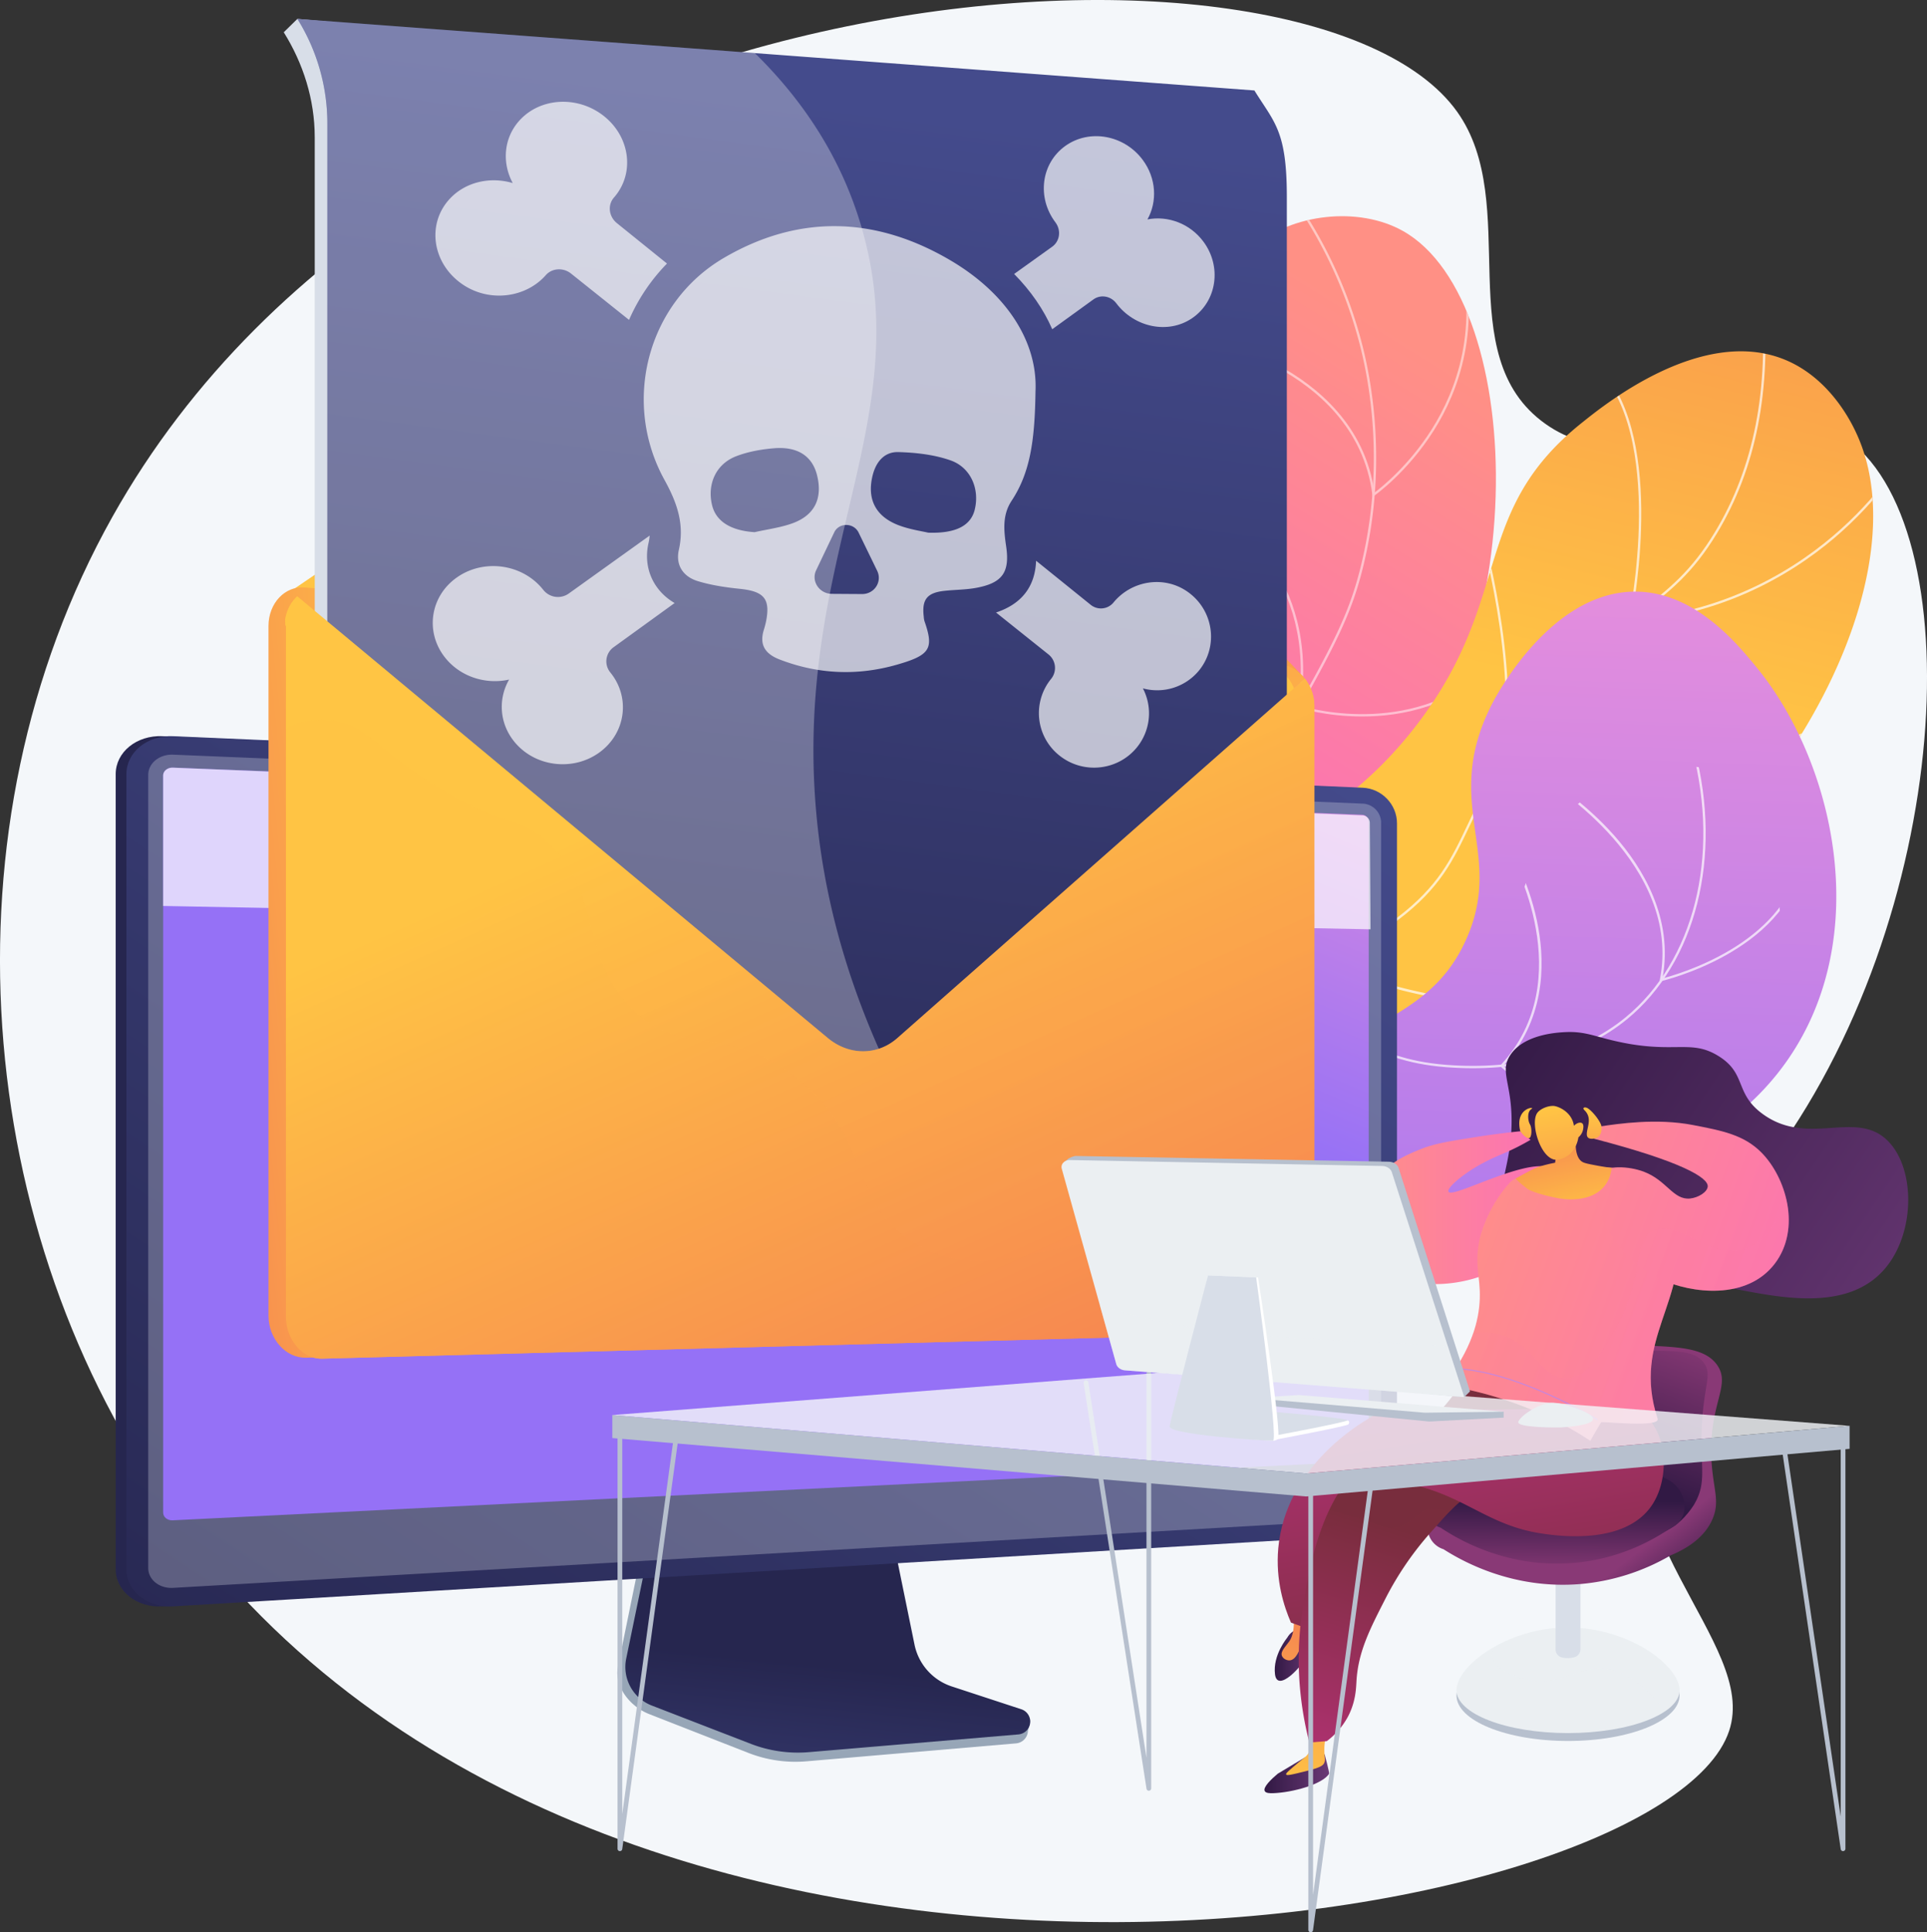
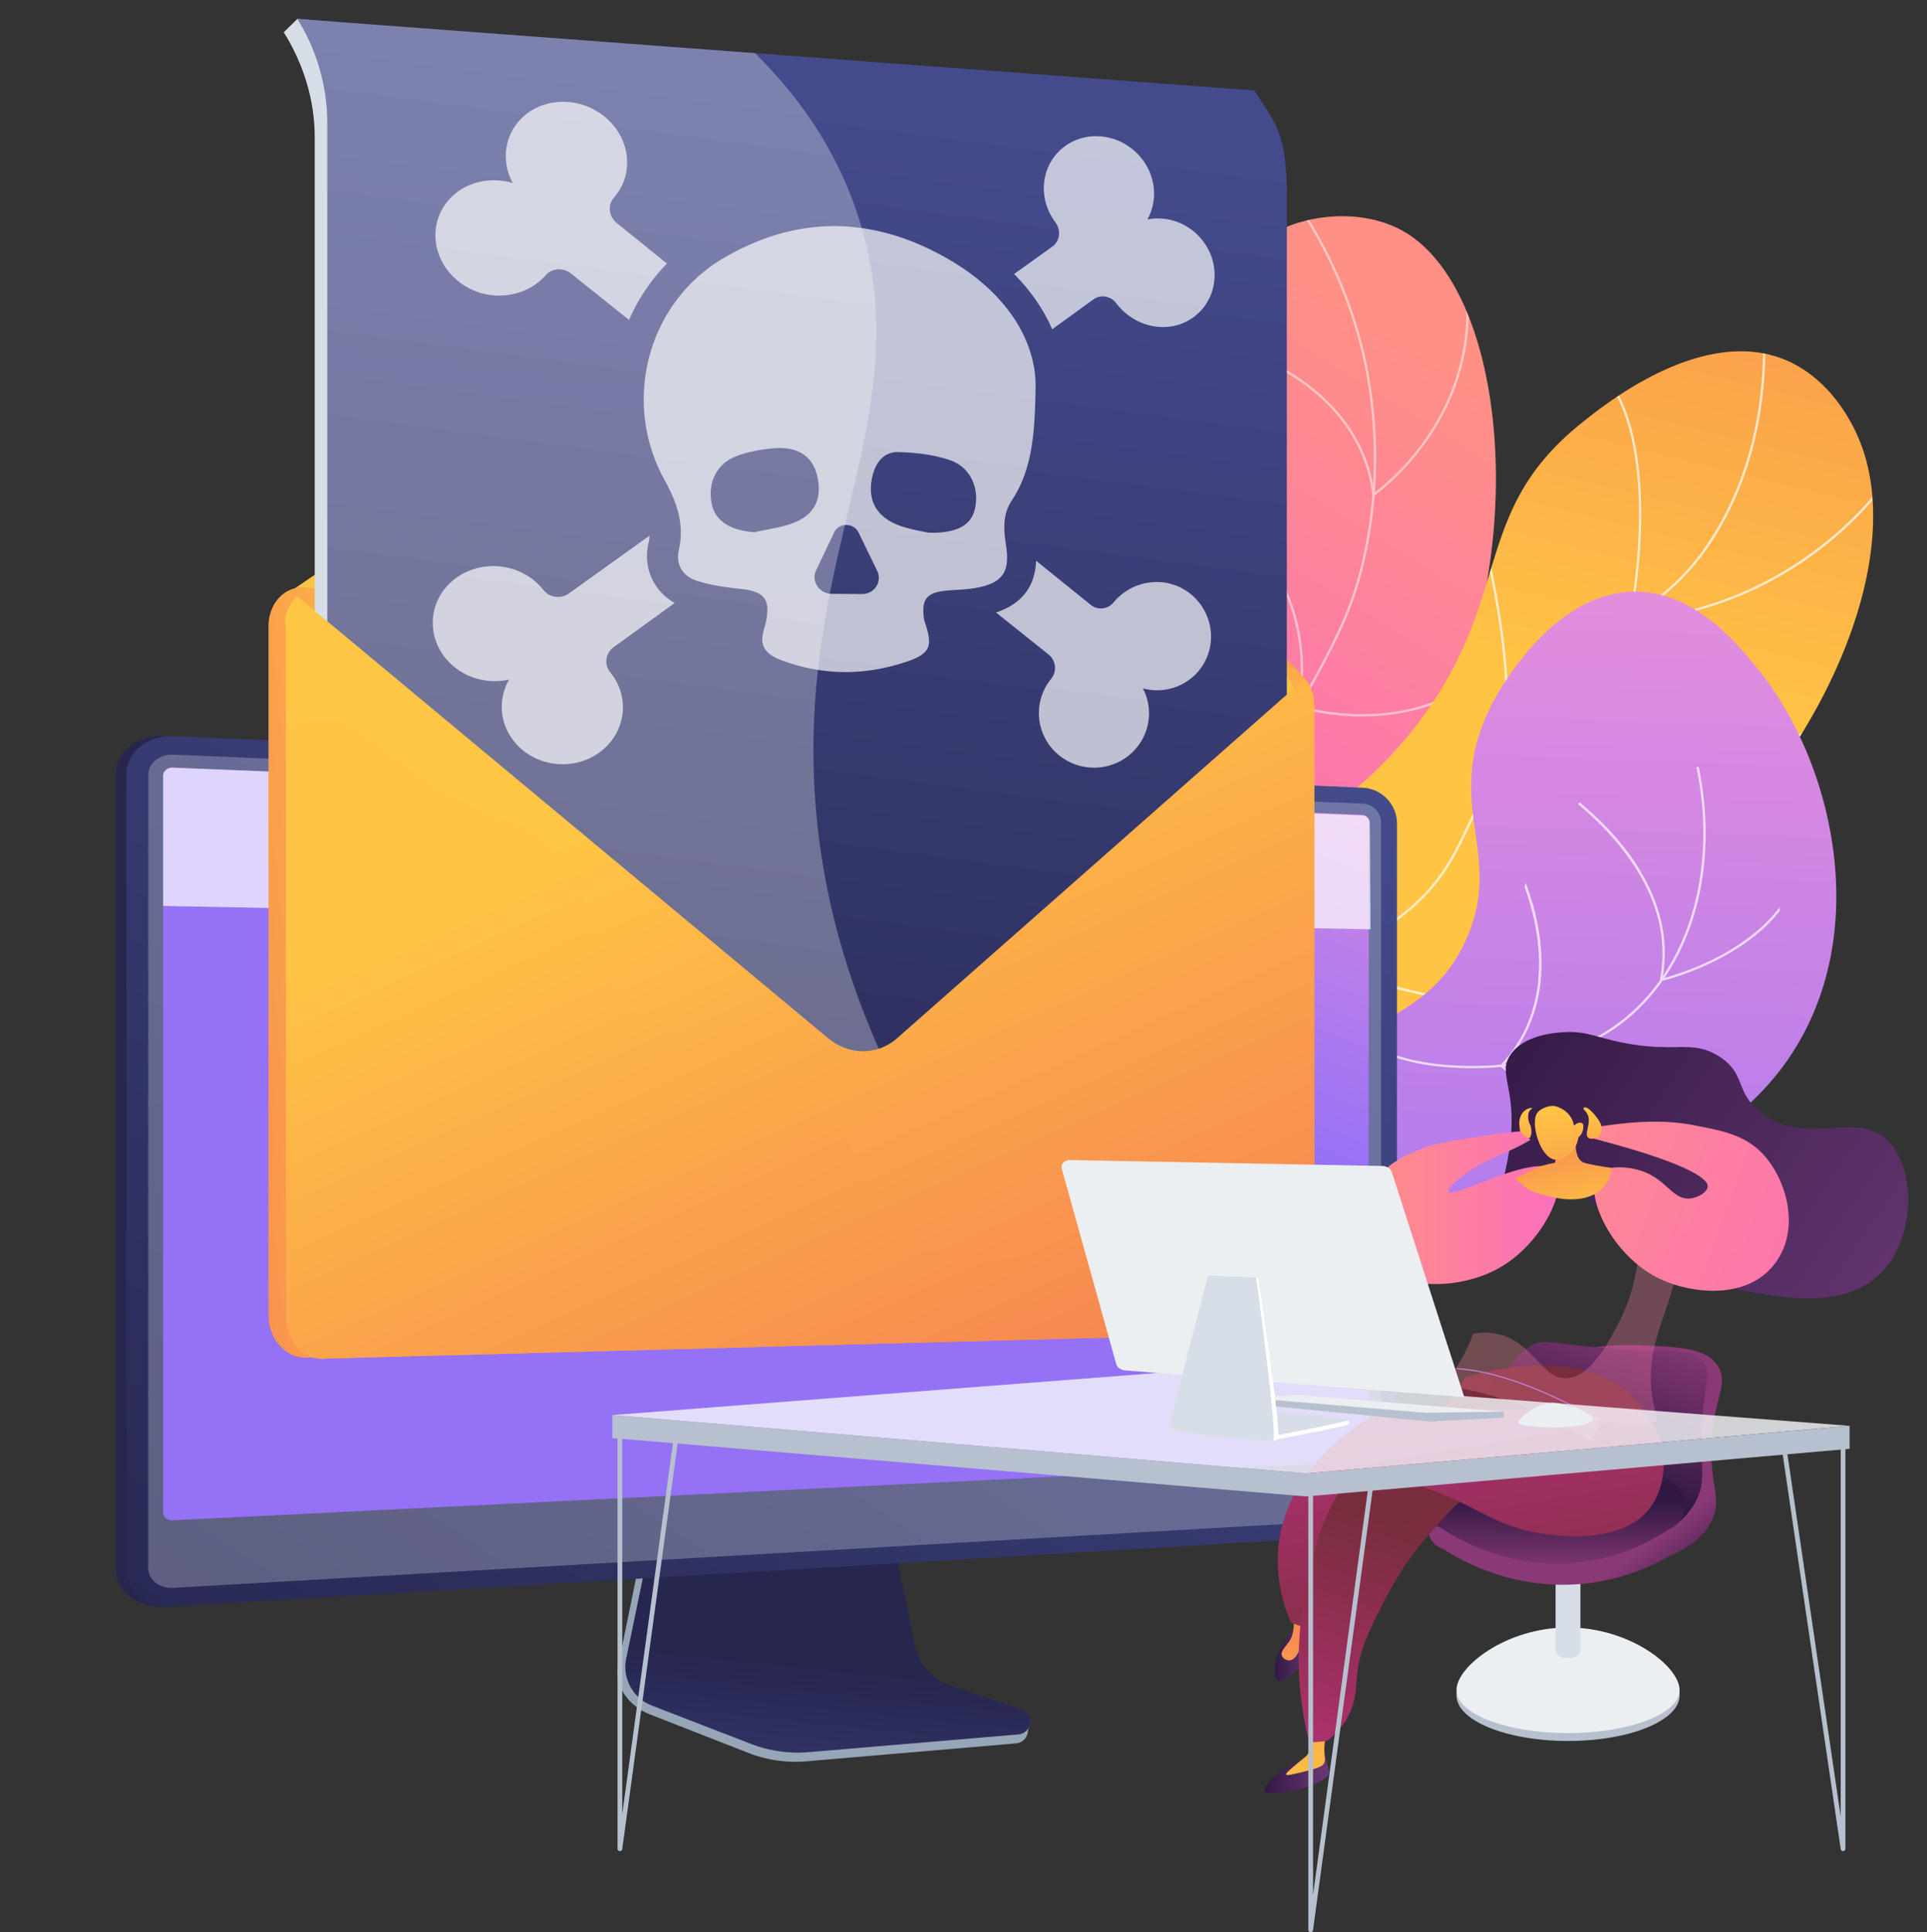
<svg xmlns="http://www.w3.org/2000/svg" xmlns:xlink="http://www.w3.org/1999/xlink" viewBox="0 0 2792.93 2800">
  <rect x="0" y="0" width="2792.93" height="2800" fill="#333333" stroke="none" />
  <defs>
    <style>.cls-1{fill:url(#linear-gradient);}.cls-2{fill:url(#linear-gradient-2);}.cls-3{fill:none;}.cls-19,.cls-26,.cls-4{fill:#fff;}.cls-5{isolation:isolate;}.cls-55,.cls-6{fill:#f4f7fa;}.cls-7{clip-path:url(#clip-path-2);}.cls-8{opacity:0.5;}.cls-10,.cls-8{mix-blend-mode:soft-light;}.cls-9{clip-path:url(#clip-path-3);}.cls-10,.cls-19{opacity:0.7;}.cls-11{fill:url(#linear-gradient-5);}.cls-12{clip-path:url(#clip-path-4);}.cls-13{fill:#97a6b7;}.cls-14{fill:url(#linear-gradient-6);}.cls-15{fill:url(#linear-gradient-7);}.cls-16{fill:url(#linear-gradient-8);}.cls-17,.cls-24{fill:#d8dee8;}.cls-17,.cls-26,.cls-32,.cls-42,.cls-53{opacity:0.3;}.cls-17,.cls-28,.cls-32,.cls-42,.cls-53{mix-blend-mode:multiply;}.cls-18{fill:url(#linear-gradient-9);}.cls-20{fill:url(#linear-gradient-10);}.cls-21{fill:url(#linear-gradient-11);}.cls-22{fill:url(#linear-gradient-12);}.cls-23{fill:url(#linear-gradient-13);}.cls-25{fill:url(#linear-gradient-14);}.cls-26,.cls-29{mix-blend-mode:overlay;}.cls-27{fill:url(#linear-gradient-15);}.cls-28{opacity:0.37;fill:url(#linear-gradient-16);}.cls-29{opacity:0.68;}.cls-30{fill:#b7c0ce;}.cls-31,.cls-32{fill:#ebeff2;}.cls-33{fill:url(#linear-gradient-17);}.cls-34{fill:url(#linear-gradient-18);}.cls-35{fill:url(#linear-gradient-19);}.cls-36{fill:url(#linear-gradient-20);}.cls-37{fill:url(#linear-gradient-21);}.cls-38{fill:url(#linear-gradient-22);}.cls-39{fill:url(#linear-gradient-23);}.cls-40{fill:url(#linear-gradient-24);}.cls-41{fill:url(#linear-gradient-25);}.cls-42{fill:url(#linear-gradient-26);}.cls-43{fill:url(#linear-gradient-27);}.cls-44{fill:url(#linear-gradient-28);}.cls-45{fill:url(#linear-gradient-29);}.cls-46{fill:url(#linear-gradient-30);}.cls-47{fill:#ae87f9;}.cls-48{fill:url(#linear-gradient-31);}.cls-49{fill:url(#linear-gradient-32);}.cls-50{fill:url(#linear-gradient-33);}.cls-51{fill:url(#linear-gradient-34);}.cls-52{fill:url(#linear-gradient-35);}.cls-54{fill:url(#linear-gradient-36);}.cls-55{opacity:0.81;}</style>
    <linearGradient id="linear-gradient" x1="2539.87" y1="971.37" x2="2096.07" y2="1686.02" gradientUnits="userSpaceOnUse">
      <stop offset="0" stop-color="#ff9085" />
      <stop offset="1" stop-color="#fb6fbb" />
    </linearGradient>
    <linearGradient id="linear-gradient-2" x1="2637.92" y1="1430.33" x2="2965.38" y2="101.24" gradientUnits="userSpaceOnUse">
      <stop offset="0" stop-color="#ffc444" />
      <stop offset="1" stop-color="#f36f56" />
    </linearGradient>
    <clipPath id="clip-path">
      <path class="cls-4" d="M2006,2003.43l-1.68-3c116.31-65.26,225.1-89.48,323.36-72,43,7.65,72.16,21,100.38,33.8,35.24,16.06,68.53,31.22,126.24,35.77,103.89,8.19,196.29-16.22,260.23-68.71,99-81.29,137.13-233.16,97.06-386.91l3.3-.86c40.41,155,1.87,308.28-98.19,390.42-64.63,53-157.91,77.72-262.67,69.47-58.31-4.6-91.86-19.88-127.39-36.07-28-12.76-57-26-99.56-33.55C2229.6,1914.47,2121.57,1938.57,2006,2003.43Z" />
    </clipPath>
    <clipPath id="clip-path-2" transform="translate(-458.54 -455)">
      <path class="cls-1" d="M2119.51,2245.23c-41.66-92-89.34-234.12-69.61-399.82,22.66-190.28,113.48-237.72,177.09-445.39,90.81-296.44-69.08-486.66,47.38-586.9,56.79-48.88,153.3-59.4,217.41-23.48,182.9,102.47,193.58,634.22-53.44,869-111.72,106.19-219.23,106.72-297.57,236.93C2071.54,2010.65,2093.1,2150.18,2119.51,2245.23Z" />
    </clipPath>
    <clipPath id="clip-path-3" transform="translate(-458.54 -455)">
      <path class="cls-2" d="M2027.72,2211.2c-21.63-77.52-42.52-200,9.75-317.23,91.21-204.53,302.47-162.92,475.66-390.24,139.69-183.35,75.94-307.13,238.74-436.58,27.25-21.67,170.78-140.21,292.4-91.41,68.54,27.49,99.71,95.83,105.56,108.66,88.45,193.91-82.22,531.09-333.61,704.13-144.43,99.43-196.87,77.76-456.38,203.61A1527.76,1527.76,0,0,0,2027.72,2211.2Z" />
    </clipPath>
    <linearGradient id="linear-gradient-5" x1="1008.79" y1="1715.44" x2="301.29" y2="2978.2" gradientTransform="translate(913.02 250.55) rotate(-27.2)" gradientUnits="userSpaceOnUse">
      <stop offset="0" stop-color="#e38ddd" />
      <stop offset="1" stop-color="#9571f6" />
    </linearGradient>
    <clipPath id="clip-path-4" transform="translate(-458.54 -455)">
      <path class="cls-3" d="M2045.31,1979.08a856.94,856.94,0,0,1,225.58-85.68c179-40.11,253.37,5.31,334.83-58.48,84.31-66,44.53-145.92,144.74-218.92,8.43-6.14,115.75-82.2,199.29-39,58.44,30.27,73.86,102.67,81.1,136.65,28.09,131.85-20.47,321.72-167,400.54-139,74.73-295.89,12.13-345.67-8.11-87.33-35.51-104.48-73.29-193.59-106.65C2216.17,1958.91,2113.39,1966.83,2045.31,1979.08Z" />
    </clipPath>
    <linearGradient id="linear-gradient-6" x1="1619.56" y1="3283.82" x2="1662.43" y2="2869.41" gradientUnits="userSpaceOnUse">
      <stop offset="0" stop-color="#444b8c" />
      <stop offset="1" stop-color="#26264f" />
    </linearGradient>
    <linearGradient id="linear-gradient-7" x1="1322.04" y1="2127.53" x2="869.52" y2="2179.92" gradientUnits="userSpaceOnUse">
      <stop offset="0" stop-color="#444b8c" />
      <stop offset="0.39" stop-color="#383c74" />
      <stop offset="1" stop-color="#26264f" />
    </linearGradient>
    <linearGradient id="linear-gradient-8" x1="2092.2" y1="1296.51" x2="877.53" y2="3144.71" xlink:href="#linear-gradient-6" />
    <linearGradient id="linear-gradient-9" x1="1909.59" y1="1253.34" x2="1660.04" y2="1851.57" gradientTransform="matrix(1, 0, 0, 1, 0, 0)" xlink:href="#linear-gradient-5" />
    <linearGradient id="linear-gradient-10" x1="1445" y1="4615.04" x2="2383.33" y2="3158.53" gradientTransform="matrix(1, 0, 0, -1, 0, 5720.54)" xlink:href="#linear-gradient-2" />
    <linearGradient id="linear-gradient-11" x1="1602.19" y1="1758.54" x2="1661.08" y2="471.95" xlink:href="#linear-gradient-2" />
    <linearGradient id="linear-gradient-12" x1="1470.52" y1="1595.88" x2="2045.11" y2="2868.47" xlink:href="#linear-gradient-2" />
    <linearGradient id="linear-gradient-13" x1="1153.26" y1="1892.34" x2="536.42" y2="1957.81" xlink:href="#linear-gradient-2" />
    <linearGradient id="linear-gradient-14" x1="1714.44" y1="607.68" x2="1461.47" y2="2515.2" xlink:href="#linear-gradient-6" />
    <linearGradient id="linear-gradient-15" x1="1471.84" y1="1596.85" x2="2045.65" y2="2867.71" xlink:href="#linear-gradient-2" />
    <linearGradient id="linear-gradient-16" x1="1633.87" y1="1522.12" x2="2208.45" y2="2794.68" xlink:href="#linear-gradient-2" />
    <linearGradient id="linear-gradient-17" x1="1214.73" y1="2780.71" x2="1148.83" y2="2694.83" gradientTransform="translate(1694.89)" gradientUnits="userSpaceOnUse">
      <stop offset="0" stop-color="#311944" />
      <stop offset="1" stop-color="#893976" />
    </linearGradient>
    <linearGradient id="linear-gradient-18" x1="1064.48" y1="2588.88" x2="1149.17" y2="2364.4" xlink:href="#linear-gradient-17" />
    <linearGradient id="linear-gradient-19" x1="1017.12" y1="2628.92" x2="1015.83" y2="2738.77" xlink:href="#linear-gradient-17" />
    <linearGradient id="linear-gradient-20" x1="596.31" y1="3025.33" x2="690.02" y2="3025.33" gradientTransform="translate(1694.89)" gradientUnits="userSpaceOnUse">
      <stop offset="0" stop-color="#311944" />
      <stop offset="1" stop-color="#6b3976" />
    </linearGradient>
    <linearGradient id="linear-gradient-21" x1="640.5" y1="3062.26" x2="780.31" y2="2642.82" gradientTransform="translate(1694.89)" xlink:href="#linear-gradient-2" />
    <linearGradient id="linear-gradient-22" x1="611.22" y1="2853.26" x2="668.54" y2="2853.26" xlink:href="#linear-gradient-20" />
    <linearGradient id="linear-gradient-23" x1="578.01" y1="3010.63" x2="671.59" y2="2729.87" gradientTransform="translate(1694.89)" xlink:href="#linear-gradient-2" />
    <linearGradient id="linear-gradient-24" x1="693.32" y1="2537.62" x2="763.12" y2="2941.17" gradientTransform="translate(1694.89)" gradientUnits="userSpaceOnUse">
      <stop offset="0" stop-color="#ab316d" />
      <stop offset="1" stop-color="#792d3d" />
    </linearGradient>
    <linearGradient id="linear-gradient-25" x1="791.9" y1="3015.88" x2="891.15" y2="2701.77" xlink:href="#linear-gradient-24" />
    <linearGradient id="linear-gradient-26" x1="791.91" y1="3015.88" x2="891.16" y2="2701.77" xlink:href="#linear-gradient-24" />
    <linearGradient id="linear-gradient-27" x1="931.57" y1="2496.89" x2="1001.21" y2="2899.51" xlink:href="#linear-gradient-24" />
    <linearGradient id="linear-gradient-28" x1="2603.98" y1="1933.09" x2="3305.31" y2="2409.46" gradientTransform="matrix(1, 0, 0, 1, 0, 0)" xlink:href="#linear-gradient-20" />
    <linearGradient id="linear-gradient-29" x1="2430.67" y1="2205.04" x2="2717.58" y2="2205.04" xlink:href="#linear-gradient" />
    <linearGradient id="linear-gradient-30" x1="2528.89" y1="2250.24" x2="3154.18" y2="2479.22" xlink:href="#linear-gradient" />
    <linearGradient id="linear-gradient-31" x1="2574.82" y1="2078.73" x2="3220.42" y2="2315.14" xlink:href="#linear-gradient" />
    <linearGradient id="linear-gradient-32" x1="-535.89" y1="2618.03" x2="-528.71" y2="2426.82" gradientTransform="matrix(-0.98, 0.18, 0.18, 0.98, 1748.44, -244.24)" xlink:href="#linear-gradient-2" />
    <linearGradient id="linear-gradient-33" x1="-538.13" y1="2449.23" x2="-541.21" y2="2696.79" gradientTransform="matrix(-0.98, 0.18, 0.18, 0.98, 1748.44, -244.24)" xlink:href="#linear-gradient-2" />
    <linearGradient id="linear-gradient-34" x1="2669.88" y1="2068.02" x2="2668.15" y2="2206.79" xlink:href="#linear-gradient-2" />
    <linearGradient id="linear-gradient-35" x1="2766.7" y1="2067.71" x2="2764.92" y2="2210.93" xlink:href="#linear-gradient-2" />
    <linearGradient id="linear-gradient-36" x1="2359.38" y1="2167.34" x2="3225.17" y2="2484.38" xlink:href="#linear-gradient" />
  </defs>
  <g class="cls-5">
    <g id="Illustration">
-       <path class="cls-6" d="M2570.42,616.86c95.36,133.5-12.5,352.68,128,452.36,136.72,97,301.71-66.11,430.48,17.3,191,123.72,162.43,699.35-111.16,1059.69-82.27,108.37-151.53,150.93-181.11,272.82-63.54,261.73,171,414.56,128.07,544.13C2867.9,3254.9,1335.45,3515,710.35,2647.83c-292-405-341.19-993.73-88.89-1443.92C1077.37,390.42,2356.46,317.33,2570.42,616.86Z" transform="translate(-458.54 -455)" />
      <path class="cls-1" d="M2119.51,2245.23c-41.66-92-89.34-234.12-69.61-399.82,22.66-190.28,113.48-237.72,177.09-445.39,90.81-296.44-69.08-486.66,47.38-586.9,56.79-48.88,153.3-59.4,217.41-23.48,182.9,102.47,193.58,634.22-53.44,869-111.72,106.19-219.23,106.72-297.57,236.93C2071.54,2010.65,2093.1,2150.18,2119.51,2245.23Z" transform="translate(-458.54 -455)" />
      <g class="cls-7">
        <g class="cls-8">
          <path class="cls-4" d="M2074.47,2007.35l-3.38-.48a730.93,730.93,0,0,1,28.18-122.13c29.5-91.16,67.22-143.55,115-209.88,31-43.08,66.16-91.9,105.41-160.65,73.42-128.59,95.67-173.34,112.29-243.23,32.93-138.41,12.68-257.08-2.33-315.5a652.4,652.4,0,0,0-109.84-229l2.74-2a655.67,655.67,0,0,1,110.41,230.22c15.08,58.73,35.45,178,2.35,317.14-16.73,70.31-39,115.21-112.65,244.14-39.34,68.9-74.54,117.8-105.61,160.94-47.58,66.09-85.16,118.29-114.5,209A728.2,728.2,0,0,0,2074.47,2007.35Z" transform="translate(-458.54 -455)" />
          <path class="cls-4" d="M2448,1174.92l-.35-2.79c-12.39-97.86-82-154.53-138.17-184.83-61-32.9-119.81-42.71-120.4-42.81l.55-3.37c.59.1,60,10,121.47,43.17,56.35,30.39,126,87,139.56,184.55,9.88-7.39,49.82-39.11,83.2-92,35.21-55.83,70.11-147.4,36.41-266.56l3.29-.93c34.06,120.43-1.26,213-36.89,269.43-38.58,61.12-85.88,94.24-86.36,94.57Z" transform="translate(-458.54 -455)" />
          <path class="cls-4" d="M2432.8,1493.26c-52.78,0-91-12.32-91.75-12.58l-1.36-.46.21-1.41c28.31-189.57-104.68-270.78-106-271.57l1.74-2.94c1.37.8,135.65,82.77,107.88,273.56,16,4.84,169,47,282-62.44l2.38,2.45C2565.16,1478.64,2490.31,1493.26,2432.8,1493.26Z" transform="translate(-458.54 -455)" />
          <path class="cls-4" d="M2341.21,1690.19a260.35,260.35,0,0,1-40.89-3.13c-47.69-7.58-73-25.77-74.06-26.54l-1-.72.37-1.17c32.07-102.43-44.93-256.07-45.71-257.61l3.05-1.55c.78,1.55,77.79,155.23,46.3,259,11,7.21,111.55,67.58,277.92-14.53l1.51,3.07C2440.7,1680.55,2383.94,1690.19,2341.21,1690.19Z" transform="translate(-458.54 -455)" />
        </g>
      </g>
      <path class="cls-2" d="M2027.72,2211.2c-21.63-77.52-42.52-200,9.75-317.23,91.21-204.53,302.47-162.92,475.66-390.24,139.69-183.35,75.94-307.13,238.74-436.58,27.25-21.67,170.78-140.21,292.4-91.41,68.54,27.49,99.71,95.83,105.56,108.66,88.45,193.91-82.22,531.09-333.61,704.13-144.43,99.43-196.87,77.76-456.38,203.61A1527.76,1527.76,0,0,0,2027.72,2211.2Z" transform="translate(-458.54 -455)" />
      <g class="cls-9">
        <g class="cls-10">
          <path class="cls-4" d="M2015.22,2308.68l-3.4-.33c18.79-193,79.56-328,180.63-401,49.48-35.79,91-45.1,134.86-55,47.17-10.59,95.93-21.55,156.82-68,59.16-45.17,77.87-84.52,101.54-134.34,21.32-44.85,47.85-100.66,112.58-178.2,56.74-68,99.78-101.57,137.75-131.21,41.1-32.09,73.57-57.43,108.13-114.61,56.45-93.42,78.84-207.77,66.53-339.88l3.41-.32c12.37,132.86-10.17,247.91-67,342-34.88,57.72-67.57,83.23-109,115.53-37.84,29.54-80.72,63-137.23,130.71-64.45,77.21-90.88,132.8-112.11,177.48-23.88,50.23-42.74,89.91-102.56,135.59-61.48,46.94-110.62,58-158.14,68.65-43.55,9.78-84.69,19-133.61,54.39C2094.22,1982.56,2033.92,2116.67,2015.22,2308.68Z" transform="translate(-458.54 -455)" />
          <path class="cls-4" d="M2818.39,1356.77l.48-2.24c.58-2.72,56.8-273.69-51.33-371.37l2.29-2.53c104.29,94.21,58.05,345.89,52.84,372.37,143.66-11.79,244.3-77.58,303.54-130.85,64.56-58.05,95.23-114.18,95.53-114.73l3,1.62c-.3.56-31.2,57.12-96.15,115.56-59.95,53.94-162,120.63-307.92,132Z" transform="translate(-458.54 -455)" />
          <path class="cls-4" d="M2802.19,1580.83c-97.16,0-164.79-21.43-165.48-21.65l-1.4-.45.24-1.45c22.87-140.61-31.5-331.24-32.05-333.15l3.28-1c.55,1.91,54.76,192,32.38,333.17,10.43,3.13,78.06,22.2,171.18,21s231.47-23.31,362.08-122.24l2.06,2.72c-131.39,99.53-270.59,121.79-364.23,122.94Q2806.19,1580.82,2802.19,1580.83Z" transform="translate(-458.54 -455)" />
          <path class="cls-4" d="M2689.3,1914c-85.39,0-154.59-12.36-202.85-24.92-74.79-19.46-116.89-43.62-117.31-43.86l-1.56-.91,1-1.5c89.85-137.71,26.79-342.36,26.14-344.41l3.26-1c.65,2.06,63.73,206.71-25.54,345.76,17.61,9.52,180.79,92.86,435,59.69l.44,3.39A916.23,916.23,0,0,1,2689.3,1914Z" transform="translate(-458.54 -455)" />
        </g>
      </g>
      <path class="cls-11" d="M2015.92,2322.1a1122.58,1122.58,0,0,1,211.51-234.86c184.57-153.9,298.36-145.48,355.06-268.56,58.7-127.4-35.47-196.65,37.58-341.7,6.14-12.19,85.63-165,208.85-164.66,86.2.27,147.51,75.39,176.28,110.63,111.66,136.8,168.75,387.06,45.17,566.63-117.16,170.26-337.45,191.27-407.56,197.49-123,10.91-165.59-22.84-289.38-8.36C2202.9,2196.33,2087.91,2267.07,2015.92,2322.1Z" transform="translate(-458.54 -455)" />
      <g class="cls-12">
        <g class="cls-10">
          <path class="cls-4" d="M2006,2003.43l-1.68-3c116.31-65.26,225.1-89.48,323.36-72,43,7.65,72.16,21,100.38,33.8,35.24,16.06,68.53,31.22,126.24,35.77,103.89,8.19,196.29-16.22,260.23-68.71,99-81.29,137.13-233.16,97.06-386.91l3.3-.86c40.41,155,1.87,308.28-98.19,390.42-64.63,53-157.91,77.72-262.67,69.47-58.31-4.6-91.86-19.88-127.39-36.07-28-12.76-57-26-99.56-33.55C2229.6,1914.47,2121.57,1938.57,2006,2003.43Z" transform="translate(-458.54 -455)" />
          <path class="cls-4" d="M2863.75,1877.31l.51-2.58c33.06-167-160.09-285.15-162.05-286.33l1.76-2.93c.5.3,49.88,30.22,94.46,80.6,40.83,46.15,85.81,119.3,69.69,206.7,21.78-5.6,175.26-49.14,199.43-168.18l3.35.68c-26.33,129.72-202.81,171.06-204.59,171.46Z" transform="translate(-458.54 -455)" />
          <path class="cls-4" d="M2854.38,2076.56c-45.84,0-84-7.72-113.4-17.15-69.24-22.16-106.94-58.32-107.31-58.68l-1.2-1.16,1.14-1.23c115.1-124.09,15.83-301.24,14.82-303l3-1.7c.26.45,25.84,45.59,36.66,105.64,9.95,55.19,9.15,134.54-50.78,200.14,6.95,6.26,43.28,37.11,104.93,56.8,63.24,20.2,166.84,32.45,301.25-23.91l1.32,3.16C2971.83,2066,2907.85,2076.56,2854.38,2076.56Z" transform="translate(-458.54 -455)" />
        </g>
      </g>
      <path class="cls-13" d="M1834.62,2910.9a81.56,81.56,0,0,1-54.07-61.4l-40.2-198.92-343.81,12.21L1354.23,2870c-5.92,29,17.8,58.14,45.12,68.83l143.84,56.28a187.17,187.17,0,0,0,84.1,12.19l304-26a18.86,18.86,0,0,0,17-16.7c1-9,7.26-19-1.22-21.84Z" transform="translate(-458.54 -455)" />
      <path class="cls-14" d="M1838,2898.8a80.85,80.85,0,0,1-54-60.63l-40.15-196.42-335.43,12.07-42.27,204.63a59.88,59.88,0,0,0,37,68l143.7,55.57a188.79,188.79,0,0,0,84,12l303.68-25.68a18.74,18.74,0,0,0,4.26-36.48Z" transform="translate(-458.54 -455)" />
      <path class="cls-15" d="M694,2782.79c-37.29,2.22-67.79-22-67.79-53.93V1576.79c0-32,30.5-56.65,67.79-55l1724.22,74.71c27.38,1.18,49.54,24.26,49.54,51.45v979.82c0,27.19-22.16,50.63-49.54,52.26Z" transform="translate(-458.54 -455)" />
      <path class="cls-16" d="M709.51,2782.79c-37.28,2.22-67.78-22-67.78-53.93V1576.79c0-32,30.5-56.65,67.78-55l1724.23,74.71c27.37,1.18,49.54,24.26,49.54,51.45v979.82c0,27.19-22.17,50.63-49.54,52.26Z" transform="translate(-458.54 -455)" />
      <path class="cls-17" d="M2433.74,1619.53,709.51,1548.59c-19.93-.81-36.14,12.36-36.14,29.42V2727.12c0,17.07,16.21,30,36.14,28.83l1724.23-99a28.39,28.39,0,0,0,26.54-27.93V1647A27.82,27.82,0,0,0,2433.74,1619.53Z" transform="translate(-458.54 -455)" />
      <path class="cls-18" d="M2442.33,1646.4V2562c0,5.69-3.76,10.55-9.47,10.83l-1724,85.24c-7.76.39-13.87-4.71-13.87-11.33V1578.86c0-6.62,6.55-11.79,14.32-11.48l1723.47,68.28C2438.45,1635.9,2442.33,1640.71,2442.33,1646.4Z" transform="translate(-458.54 -455)" />
      <path class="cls-19" d="M2443.94,1647.5l1,154.15L695,1767.82v-189c0-6.59,6.44-11.74,14.07-11.43l1724.55,69.22A11,11,0,0,1,2443.94,1647.5Z" transform="translate(-458.54 -455)" />
      <path class="cls-20" d="M1748.64,804.76l598.64,630.73c-9.49,10.57-25,10.51-40.18,9.2L919,1325.23c-12.68-1.09-24.37-7.63-33.39-17.47L1647.75,789C1678.49,768,1719.7,774.46,1748.64,804.76Z" transform="translate(-458.54 -455)" />
      <path class="cls-21" d="M1759,1959.33l590.79-520.84c-9.33-11.93-22.64-20-37.59-21.15L923.31,1307.19a44.83,44.83,0,0,0-34,11.91l768.95,640C1689,1984.67,1730.15,1984.78,1759,1959.33Z" transform="translate(-458.54 -455)" />
      <path class="cls-22" d="M1759,1959.33c-28.87,25.45-70,25.34-100.74-.23l-768.95-640C878.13,1329.26,871,1345,871,1363v999.77c0,33.71,25,61.77,54.38,61l1389-37.11c27.73-.74,49.19-25.35,49.19-56.45V1478.82a65.59,65.59,0,0,0-13.74-40.33Z" transform="translate(-458.54 -455)" />
      <path class="cls-23" d="M2287.78,1416.34,900,1306.26c-28.6-2.26-52.31,23-52.31,55.79v999.37c0,33.69,25,61.75,54.35,61l1387.87-37.12c27.71-.74,49.14-25.35,49.14-56.43v-851C2339.06,1445.79,2316.37,1418.61,2287.78,1416.34Z" transform="translate(-458.54 -455)" />
      <path class="cls-24" d="M2296.34,2377.17V760.05c0-54.79-15.43-107.61-44.06-154.11L889.56,482.36l-19.76,19.4c28.15,45,44.9,97.43,44.9,152.09V2355Z" transform="translate(-458.54 -455)" />
      <path class="cls-25" d="M2323.63,2359.51V740.29c0-96.37-18.25-107.67-47-154.21L889.56,482.36A286.22,286.22,0,0,1,933,634.59v1702.9Z" transform="translate(-458.54 -455)" />
      <path class="cls-26" d="M1707.75,786.09c-29.3-101.71-84.86-185.27-155.18-254.15l-663-49.58A286.22,286.22,0,0,1,933,634.59v1702.9L1977.41,2354c-259.34-303.94-328.31-565.52-338.5-758.8C1620.76,1251,1785.37,1055.54,1707.75,786.09Z" transform="translate(-458.54 -455)" />
      <path class="cls-27" d="M2363.4,1478.81v851.4c0,31.11-21.37,55.7-49.11,56.45l-89.36,2.37-1298.6,34.79c-29.36.78-53.36-27.26-53.36-61V1363.08c0-1.15-1-2.28-.91-3.38.07-1.41-.34-2.83-.18-4.2.09-.74-.06-1.48.06-2.21,0-.1-.12-.2-.09-.27.16-1,.29-2,.48-3s.35-1.8.57-2.66c.35-1.43.72-2.79,1.16-4.15a58.92,58.92,0,0,1,3.05-7.59c.57-1.12,1.14-2.24,1.74-3.32.42-.72.83-1.41,1.27-2.13s1-1.63,1.62-2.42,1.15-1.59,1.75-2.34,1.21-1.49,1.85-2.21,1.46-1.62,2.22-2.39c.57-.58,1.18-1.13,1.78-1.68l768.95,640c30.72,25.58,71.86,25.66,100.72.22l590.81-520.85a62,62,0,0,1,10,18.55,44.54,44.54,0,0,1,1.58,5.19c.23.87.43,1.74.63,2.61s.3,1.56.44,2.32.33,1.87.43,2.81.2,1.93.27,2.9C2363.37,1474.82,2363.4,1476.82,2363.4,1478.81Z" transform="translate(-458.54 -455)" />
      <path class="cls-28" d="M2363.4,1478.81v851.4c0,31.11-21.37,55.7-49.11,56.45l-89.36,2.37c-14-41.92-35.66-80.79-69.57-106.55-111.82-85-245.62,56.6-376-28.69-92.75-60.63-56.75-153.13-169-238.93-105.87-80.94-169.55-22.58-243.21-105.53-70.55-79.48-35.36-159.49-115.75-234-41.62-38.59-51.52-17.48-145.71-72.27-100.4-58.42-111.88-96.29-164.16-103.55-18.89-2.63-46-1.21-68.51,11V1363.08c0-1.15-1-2.28-.91-3.38.07-1.41-.34-2.83-.18-4.2.09-.74-.06-1.48.06-2.21,0-.1-.12-.2-.09-.27.16-1,.29-2,.48-3s.35-1.8.57-2.66c.35-1.43.72-2.79,1.16-4.15a58.92,58.92,0,0,1,3.05-7.59c.57-1.12,1.14-2.24,1.74-3.32.42-.72.83-1.41,1.27-2.13s1-1.63,1.62-2.42,1.15-1.59,1.75-2.34,1.21-1.49,1.85-2.21,1.46-1.62,2.22-2.39c.57-.58,1.18-1.13,1.78-1.68l768.95,640c30.72,25.58,71.86,25.66,100.72.22l590.81-520.85a65.12,65.12,0,0,1,10,18.55c.61,1.71,1.11,3.45,1.58,5.19.23.87.43,1.74.63,2.61s.3,1.56.44,2.32.33,1.87.43,2.81.2,1.93.27,2.9C2363.37,1474.82,2363.4,1476.82,2363.4,1478.81Z" transform="translate(-458.54 -455)" />
      <g class="cls-29">
        <path class="cls-4" d="M2178.86,1311.87c-34.11-23.26-80.59-15.4-106.56,16.34h0a23.57,23.57,0,0,1-33,3.17l-79.08-63.8c-1.44,37.5-20.84,62.59-58.07,75l75.87,60.61a25.05,25.05,0,0,1,4,35.52h0a78.4,78.4,0,0,0,12.36,111.4h0c34.51,27.25,84.66,21.66,112.08-12.27h0a78.22,78.22,0,0,0,8.56-85.33,78.53,78.53,0,0,0,81.58-26.21h0C2225,1391,2217.55,1338.25,2178.86,1311.87Z" transform="translate(-458.54 -455)" />
        <path class="cls-4" d="M1129.88,867.7c38.8,25.81,91,18.73,119.78-14.05h0c9-10.2,25.29-11.21,36.47-2.28l84.12,67.19a272.46,272.46,0,0,1,55-81.65l-72.44-58.43c-12-9.67-13.95-26.38-4.37-37.3h0c30-34.18,23.93-86.55-13.68-117.22-37.79-30.81-93.21-28.19-123.73,6.09h0c-22.63,25.41-25.06,61-9.34,90.24-33-9.83-69.62-1.55-92.45,24.09h0C1076.64,781,1085.44,838.14,1129.88,867.7Z" transform="translate(-458.54 -455)" />
        <path class="cls-4" d="M1436.31,1328.85c-30.73-17.89-46-51.16-37.84-86.92a65.29,65.29,0,0,0,1.64-10.82l-117.37,84.08a27.1,27.1,0,0,1-36.36-4.9l-1.27-1.56c-29.86-36.79-85.62-44.42-124.6-16.82h0c-39.15,27.73-46.3,80.31-15.92,117.2h0c22.38,27.17,58.78,38.05,91.85,30.63-16.15,28-14.28,63.57,7.88,90.47h0c29.88,36.29,85.09,42.87,123.26,14.94h0c38-27.8,45-79.48,15.58-115.66h0a25.27,25.27,0,0,1,4.94-36.79Z" transform="translate(-458.54 -455)" />
        <path class="cls-4" d="M1928.38,852c24.17,24.49,42.84,51.57,55.24,80.07l59.76-43.23c10.3-7.45,25.06-5,33,5.56h0c26.3,35,75,45.34,109.72,21.86,36.29-24.54,43.56-74.85,16.63-111.12h0c-19.54-26.32-51.66-37.94-81.12-32.19,14.48-25.89,12.92-59.66-6.8-86.22-26.77-36.06-76.89-45.3-112-20.44h0c-35.25,25-41.82,74.72-14.61,110.88h0c8.65,11.5,6.56,27.32-4.66,35.36Z" transform="translate(-458.54 -455)" />
        <path class="cls-4" d="M1835.78,832.09c-109.36-64.27-220.74-66.25-328.32-3.22-110.18,64.56-148.52,208.11-85.71,321.8,18.41,33.33,29,64.46,20.69,101.11-4.87,21.46,5.57,38.68,27.51,45.36,19.55,5.95,40.23,9,60.56,11.1,35.25,3.55,44.77,14.29,38.36,47a130.1,130.1,0,0,1-3.33,12.69c-6.48,21.31,1.66,34.55,23.16,42.81,56.37,21.67,113.23,23.62,169.69,7.48,48.67-13.91,53.93-23.39,40-63.27a29.54,29.54,0,0,1-1-6.41c-2.94-24.88,4.78-34.64,30.12-37.37,15.29-1.65,30.88-1.53,45.85-4.31,37.93-7,48.94-22.47,43.48-59.93-3.35-23-5.84-45.43,7.86-66.2,26.8-40.64,33.63-86.72,34.65-158.17C1962.87,951.47,1918.61,880.77,1835.78,832.09Zm-228.9,381.3c-17.35,6.25-36.31,8.63-54.61,12.77-34-2.16-55.83-15.26-61.64-38.94-7.42-30.26,5.35-59.53,34.45-70.91,17.15-6.71,36.34-10.15,55-11.72,34.5-2.9,55.63,11.29,62.59,38.79C1651.12,1177,1639.52,1201.63,1606.88,1213.39Zm101,102.44-43.73-.29c-18.1-.12-30.25-18.39-22.71-34.2l26.2-54.93c6.91-14.48,28.28-14.2,35.38.42l26.86,55.28C1737.55,1298,1725.82,1316,1707.85,1315.83Zm163.39-122.2c-5.66,22.68-26.64,34.64-67.44,33.26-8.35-2-25.4-4.43-41.28-10.18-34.84-12.61-47.86-38.3-39.23-72.88,4.86-19.48,16.88-34.33,37.39-33.73,25.34.74,51.77,3.68,75.45,12C1865.81,1132.46,1878.66,1163.94,1871.24,1193.63Z" transform="translate(-458.54 -455)" />
      </g>
      <ellipse class="cls-30" cx="2272.64" cy="2456.84" rx="161.66" ry="65.98" />
      <path class="cls-31" d="M2892.83,2904.1c0,34.4-72.38,62.28-161.66,62.28s-161.65-27.88-161.65-62.28,72.37-90.67,161.65-90.67S2892.83,2869.71,2892.83,2904.1Z" transform="translate(-458.54 -455)" />
      <path class="cls-32" d="M2892.83,2904.1c0-34.39-72.38-90.67-161.66-90.67a219.34,219.34,0,0,0-107.37,28.31,23.44,23.44,0,0,0-2.55,12.3c1.85,19.36,33.41,31.25,51.53,35.18,45.62,9.88,67.9-17.4,105.52-16.36,23.26.64,55.49,12.32,93.71,61.81C2885.24,2925.64,2892.83,2915.21,2892.83,2904.1Z" transform="translate(-458.54 -455)" />
      <path class="cls-24" d="M2740,2856.53a36.63,36.63,0,0,1-18.16.11,11.69,11.69,0,0,1-8.67-11.37V2690.16h36v154.89A11.9,11.9,0,0,1,2740,2856.53Z" transform="translate(-458.54 -455)" />
      <path class="cls-33" d="M2541.24,2644.84l54.91-34.71c2.28-13,28.17-148.63,133.26-191.23,42.73-17.32,88.73-15.27,114-14.14,50.39,2.25,86.33,3.86,103.61,27.89,22.2,30.86-15,58.84-7.32,147.12,3.14,36,11.13,52,1.18,75.83-11.93,28.57-39.59,44.4-61.1,53.32a312.89,312.89,0,0,1-129.59,41.38c-99.58,8.73-173.93-34-199.49-50.33a32.91,32.91,0,0,1-22.33-24.72A29,29,0,0,1,2541.24,2644.84Z" transform="translate(-458.54 -455)" />
      <path class="cls-34" d="M2854.45,2412c37.26,1.1,60.42.67,73.23,17.31,13.44,17.46-.15,32.35-2.67,94.53-2.29,56.69,7.7,79.1-10.62,110.52,0,0-9.31,16-24,28-51.94,42.38-185.92,41.87-242.31-46.6-45-70.58-26.24-174.61,26.62-209C2700.6,2389.82,2706.55,2407.63,2854.45,2412Z" transform="translate(-458.54 -455)" />
      <path class="cls-35" d="M2537.24,2613.67l54.92-34.72s147.09-48.35,283.18,19.83a45.18,45.18,0,0,1,24.72,40.45,32.43,32.43,0,0,1-19.92,29.92c-23.74,16.21-70.09,43-134,50-101.58,11.13-177.16-35.38-199.5-50.34a32.92,32.92,0,0,1-22.33-24.71A29,29,0,0,1,2537.24,2613.67Z" transform="translate(-458.54 -455)" />
      <path class="cls-36" d="M2310.4,3025.3l46.89-28.17h21.16s7.21,26.83,6.39,28.17c-9.42,15.45-53.32,27.2-80.71,28.17-4.55.17-10.9.19-12.54-3.11C2288.82,3044.78,2301.22,3033.07,2310.4,3025.3Z" transform="translate(-458.54 -455)" />
      <path class="cls-37" d="M2358.12,2966.38c3,17.45-.8,26.54-4.91,31.63-2.89,3.59-5.46,4.61-22.63,19.45-5.67,4.91-8.56,7.53-7.9,8.91.75,1.57,5.76.72,16.58-1.88,23.57-5.67,35.42-8.62,38.31-14.3,2.62-5.13.3-7.45.46-21.45a73.07,73.07,0,0,1,3.44-21.27Z" transform="translate(-458.54 -455)" />
      <path class="cls-38" d="M2324.23,2828.15s-21.19,25.28-17.74,53,40.55-12.8,45.72-26.49,11.21-33.2,11.21-33.2S2337.41,2805.26,2324.23,2828.15Z" transform="translate(-458.54 -455)" />
      <path class="cls-39" d="M2332.31,2788.6s5.75,29.45-5.22,45c-5.46,7.74-12.82,14.31-10.65,20.61,1.45,4.23,7,7.26,11.63,6.78,8.93-.92,13.89-14.62,17.38-24.28,5.16-14.27,8-44.81,8-44.81Z" transform="translate(-458.54 -455)" />
      <path class="cls-40" d="M2349.19,2813.43l-19.54-7.12c-10.16-23.21-22.57-61.34-18.43-107.69,10.66-119.18,120.89-182.33,133.13-189.09,30,15.07,60.46,36.32,61.56,63.12,1.38,33.64-44.45,51.43-87.53,100.62C2392.52,2702.79,2364.89,2746.79,2349.19,2813.43Z" transform="translate(-458.54 -455)" />
      <path class="cls-41" d="M2356.21,2980c-21.52-84.09-16-152.71-9.81-192.23,9.38-59.75,28.47-181.27,109.61-226.59,17.72-9.9,43-18.76,73.92-46.27a261.82,261.82,0,0,0,52.05-64.16c108.51-31.83,208.6-18.93,252.76,39.26,5.11,6.73,17.88,21.31,20.35,42.82,5.58,48.53-42.1,107-95.6,119.15-68,15.5-107.45-54.32-167.69-31.09-16.85,6.5-31.14,22.61-59.72,54.81a455.43,455.43,0,0,0-64.51,93.9c-23,45-40.48,78.3-43,121.39-.59,10-.94,30.32-12.7,52.2a108.79,108.79,0,0,1-30.37,34.9Z" transform="translate(-458.54 -455)" />
      <path class="cls-42" d="M2855.09,2532.85c-2.47-21.51-15.24-36.09-20.35-42.82-44.16-58.19-144.25-71.09-252.76-39.26a261.82,261.82,0,0,1-52.05,64.16c-30.87,27.51-56.2,36.37-73.92,46.27-49.55,27.67-75.93,83.75-91.12,136.84,22.54-34.95,41.83-44.24,56.76-44.41,21.38-.23,30.93,18,56.45,15.55,27.27-2.67,33.51-25.22,55.62-27.82,6.62-.77,14.76.25,24.54,5.46,13-13.67,22.78-21.76,33.54-25.91,60.24-23.23,99.69,46.59,167.69,31.09C2813,2639.8,2860.67,2581.38,2855.09,2532.85Z" transform="translate(-458.54 -455)" />
      <path class="cls-43" d="M2412.44,2598.81a358.17,358.17,0,0,1,54,1.22c108.27,10.7,138.11,64.26,227.6,77.33,21.17,3.09,115.41,16.85,156.24-37.63,29.3-39.12,24.87-106.52-7.19-133-13.56-11.22-27-10.91-113.88-10.12-32.72.29-65.44.4-98.16.82-138.5,1.76-165-7.83-190.19,15.08C2429.12,2523.17,2411.93,2546.12,2412.44,2598.81Z" transform="translate(-458.54 -455)" />
      <path class="cls-44" d="M2641.75,2186.29c-14.14-9.86,6-40.83,7.56-100.19,1.56-60.36-18-77.45-1.89-102.08,19.9-30.43,68.39-32.82,80-33.4,23.86-1.18,38.35,4.35,60.5,10.08,95,24.61,118.77-1.77,161.31,24.58,41.1,25.45,23.1,53.33,63,83.17,64.69,48.39,132.72-3.92,179,36.55,43.73,38.28,44.73,135.81-1.27,189-52.14,60.34-146.17,42.21-209.2,30.25-13.26-2.52-80.23-16.59-150-68.06a399.38,399.38,0,0,1-81.91-81.28c-4-4.45-10.13-9.85-18.28-10.72-9.78-1-17.63,4.94-21.42,7.57C2689.17,2185.64,2654,2194.82,2641.75,2186.29Z" transform="translate(-458.54 -455)" />
      <path class="cls-45" d="M2676.87,2106.7a341.85,341.85,0,0,1-38.33,19.39c-19,8.12-22.59,10.06-31,14.47-24.37,12.73-52.43,35-49.54,41.28,5.36,11.62,129-59.14,154.39-29.73,19.48,22.53-17.34,105.29-82.56,141.19-62,34.15-159.69,31.36-189.68-22.21-16.77-30-8.73-69.32,4.73-94.21,18.84-34.81,51.95-48.45,74.61-57.35,19.3-7.57,39.19-10.7,79-17,26.28-4.14,48.23-6.69,63.58-8.26Z" transform="translate(-458.54 -455)" />
-       <path class="cls-46" d="M2710,2156s163.13-47.57,180.06,71.85c16.22,114.47-66.88,167-29.07,282.94,4.38,13.44-80.93,3.56-81.89,5.16q-7.76,12.87-15.57,26.77c-106.1-69.66-213.07-80.05-213.07-80.05,42-52.44,51.81-95.71,52.81-125.79,1.1-33-8.41-48,0-87,0,0,9.38-43.5,43.21-80.85C2651.38,2163.71,2657.17,2158.13,2710,2156Z" transform="translate(-458.54 -455)" />
      <path class="cls-47" d="M2773.41,2512.71a.83.83,0,0,1-.4-.11c-1.11-.69-112.49-68.41-202.48-73.45a.76.76,0,0,1-.71-.8.71.71,0,0,1,.8-.71c90.36,5.06,202.06,73,203.18,73.67a.76.76,0,0,1-.39,1.4Z" transform="translate(-458.54 -455)" />
      <path class="cls-48" d="M2774.42,2157.09c11.54-14.5,45.23-12.3,66.75-4.15,33.21,12.58,42.46,41.21,66.88,38.81,11.51-1.14,24.84-9,25.59-17.34,1.16-12.87-38.31-36.38-164.71-69.25,2.48-8.53,5.37-9.19,7.84-17.72,28-4.18,82.93-12.31,135.41-2.2,42.42,8.17,73.74,14.2,99.08,39.63,36.5,36.64,57.76,110.75,19.81,161-40.55,53.68-121,43.45-165.13,23.12C2792.33,2275.09,2753.91,2182.85,2774.42,2157.09Z" transform="translate(-458.54 -455)" />
      <path class="cls-49" d="M2745.47,2084.44c-1.49,7-9.1,44.45,6.23,54.09,3.32,2.09,9.71,3.28,22.48,5.68,8.36,1.56,15.37,2.52,20.32,3.11-.72,6.29-2.83,16.51-10.08,25.81-20.33,26.08-61.08,19.33-66.89,18.27-20.5-3.73-40.67-10.06-45.54-13.93-7.41-5.9-13.25-10.32-16.7-14.81,7.94-3.84,23.95-13.94,34.7-17.25a198,198,0,0,1,22.43-5.5q1.7-10.86,3.38-21.71Z" transform="translate(-458.54 -455)" />
      <path class="cls-50" d="M2746.19,2103.11s-2.77,27.46-29.46,32.3c-23.89,4.33-41.88-53.42-29.65-68.35,4.08-5,14.15-9.73,22.88-9.48,6.14.18,26.88,8.08,29.77,28.83,4.13-4.35,9.28-5.6,11.82-3.78,3.21,2.31,1.49,9,1.1,10.56A19.4,19.4,0,0,1,2746.19,2103.11Z" transform="translate(-458.54 -455)" />
      <path class="cls-51" d="M2662,2094.32s6.78,9.78,12.06,10,4.86-15.77,2-19.93-4.87-18.19,2.11-22.32S2653.34,2059.64,2662,2094.32Z" transform="translate(-458.54 -455)" />
      <path class="cls-52" d="M2754.49,2063.2c7.43,7,7.84,14.45,5.78,23.94s-4.83,18.42,6.31,18,13.81-8.51,13-18c-.45-5.56-10.9-19.68-18.53-25.33C2755.71,2057.82,2751.41,2060.29,2754.49,2063.2Z" transform="translate(-458.54 -455)" />
      <g class="cls-53">
        <path class="cls-54" d="M2985.78,2265.39c-50.81,14.63-95.35-46.46-132.35-26.47-29.33,15.85-11,59.5-48.52,132.35-13.41,26-41.38,81.62-77.94,80.87-34-.68-46.41-50.51-94.11-63.23a89.86,89.86,0,0,0-39.3-1.19c-7.65,22-20.8,47.19-43.06,75,0,0,107,10.39,213.07,80.05q7.8-13.92,15.57-26.77c1-1.6,86.27,8.28,81.89-5.16-26.67-81.79,6.8-132,23.15-194.73,45.52,14.81,111.44,16.73,146.89-30.2,20.8-27.53,23.79-62.22,16.26-94C3034.75,2225.77,3015.62,2256.79,2985.78,2265.39Z" transform="translate(-458.54 -455)" />
      </g>
-       <path class="cls-30" d="M2123.62,3049.92a3.43,3.43,0,0,1-3.38-2.89l-91.08-588a3.42,3.42,0,0,1,6.76-1l84.28,544.12V2445.48a3.42,3.42,0,0,1,6.84,0v601a3.41,3.41,0,0,1-3.15,3.41Z" transform="translate(-458.54 -455)" />
      <polygon class="cls-55" points="2680.75 2066.16 1681.51 1989.22 887.45 2050.54 1892.87 2135.16 2680.75 2066.16" />
      <polygon class="cls-30" points="1892.87 2135.16 2680.75 2066.16 2680.75 2099.49 1892.87 2168.49 887.45 2083.87 887.45 2050.54 1892.87 2135.16" />
      <path class="cls-30" d="M2358.2,3255H2358a3.42,3.42,0,0,1-3.19-3.41V2612.1a3.42,3.42,0,1,1,6.84,0v588.77l79.81-589.23a3.42,3.42,0,1,1,6.78.92L2361.59,3252A3.43,3.43,0,0,1,2358.2,3255Z" transform="translate(-458.54 -455)" />
      <path class="cls-30" d="M1357,3137.45h-.23a3.41,3.41,0,0,1-3.19-3.41V2523.29a3.42,3.42,0,0,1,6.84,0v560.48l73.47-537.68a3.42,3.42,0,1,1,6.78.92l-80.28,587.49A3.42,3.42,0,0,1,1357,3137.45Z" transform="translate(-458.54 -455)" />
      <path class="cls-30" d="M3129.82,3137.45a3.42,3.42,0,0,1-3.38-2.92L3041.2,2555a3.42,3.42,0,0,1,6.76-1l78.44,533.31V2554.49a3.42,3.42,0,1,1,6.84,0V3134a3.42,3.42,0,0,1-3.17,3.41Z" transform="translate(-458.54 -455)" />
      <polygon class="cls-30" points="2179.36 2054.25 2179.36 2045.7 1811.32 2025.87 1811.32 2034.34 2071.39 2059.93 2179.36 2054.25" />
      <polygon class="cls-31" points="2179.36 2045.7 2065.19 2047.15 1811.32 2025.87 1882.31 2021.52 2179.36 2045.7" />
-       <path class="cls-30" d="M2589.09,2471.21l-103.51-323.85c-1.63-5.11-7.45-8.81-14-8.93l-453.2-8.32c-3.86-.07-10.57,2.76-12.92,5.19s-5.55,2.89-4.67,6l84.5,285c1.41,4.74,6.46,8.42,12.32,9l483.22,44.29Z" transform="translate(-458.54 -455)" />
      <path class="cls-31" d="M2580.78,2479.57l-105-326.05c-1.64-5.09-7.44-8.78-14-8.91l-452.25-8.6a13.28,13.28,0,0,0-9.8,3.73,9,9,0,0,0-2.32,8.82l79,283.05c1.36,4.88,6.55,8.65,12.55,9.12Z" transform="translate(-458.54 -455)" />
      <path class="cls-32" d="M2580.78,2479.57,2089,2440.73c-6-.47-11.19-4.24-12.55-9.12l-23.85-85.45c149.87,52.4,327.95,46.65,504.52,59.94Z" transform="translate(-458.54 -455)" />
      <path class="cls-4" d="M2291.75,2534.12l18.65,6.44s98.08-18.42,102.35-21.43c.68-.48,3-5-1.36-5.79-23.14-4-107.64-6.91-107.64-6.91l-7.74.43Z" transform="translate(-458.54 -455)" />
      <path class="cls-24" d="M2290.41,2528.39l18.65,6.43s98.06-18.47,102.33-21.48-109-12.64-109-12.64l-7.73.46Z" transform="translate(-458.54 -455)" />
      <path class="cls-4" d="M2209.33,2303.14s-47.6,204.75-49,216.73c-1.29,11.06,115.7,21.9,143.73,22.86,2.33.08,5.42-1.53,6.35-2.17,7.76-.9-28.53-234.47-28.53-234.47l-2.67.1Z" transform="translate(-458.54 -455)" />
      <path class="cls-24" d="M2209.33,2303.14s-54.12,206.82-55.53,218.8,137.7,21.1,149.86,20.7c7.75-.89-24.46-236.45-24.46-236.45Z" transform="translate(-458.54 -455)" />
      <path class="cls-31" d="M2755.2,2500.7s-30.87-14.13-48.7-12.86-42.91,17.48-47.28,27.09,60.32,8.56,60.32,8.56S2796.65,2520.49,2755.2,2500.7Z" transform="translate(-458.54 -455)" />
    </g>
  </g>
</svg>